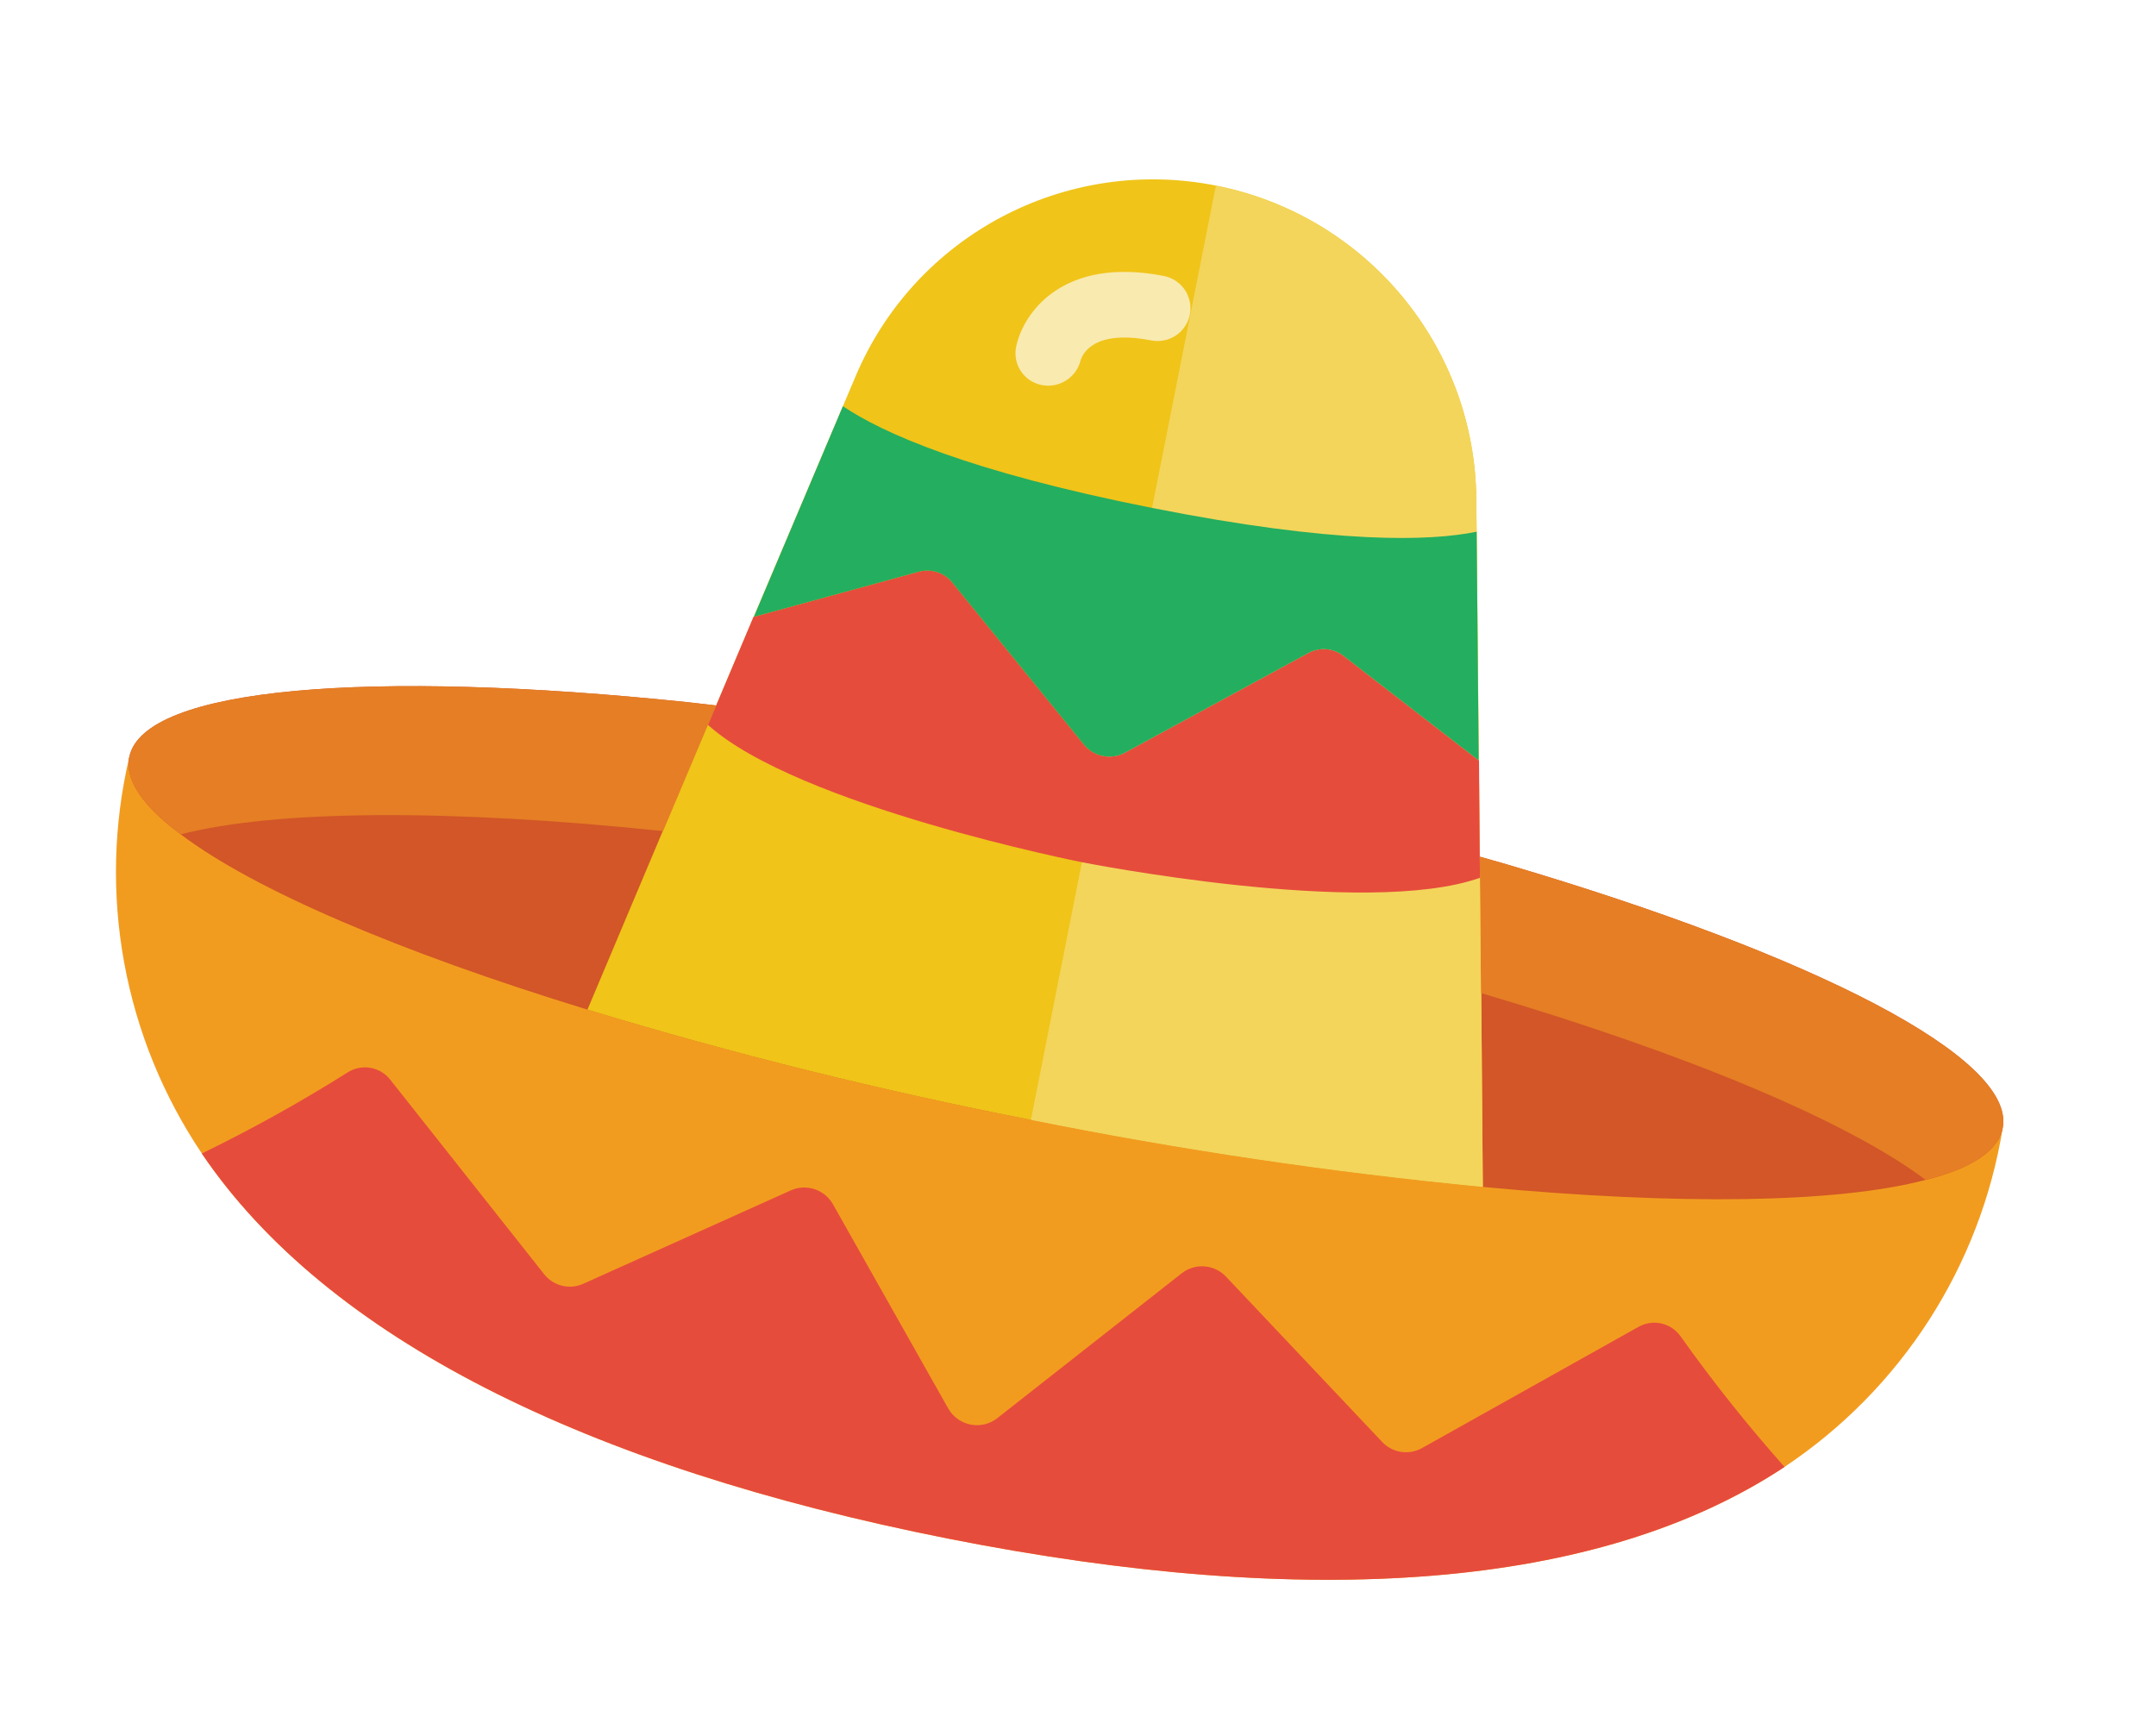
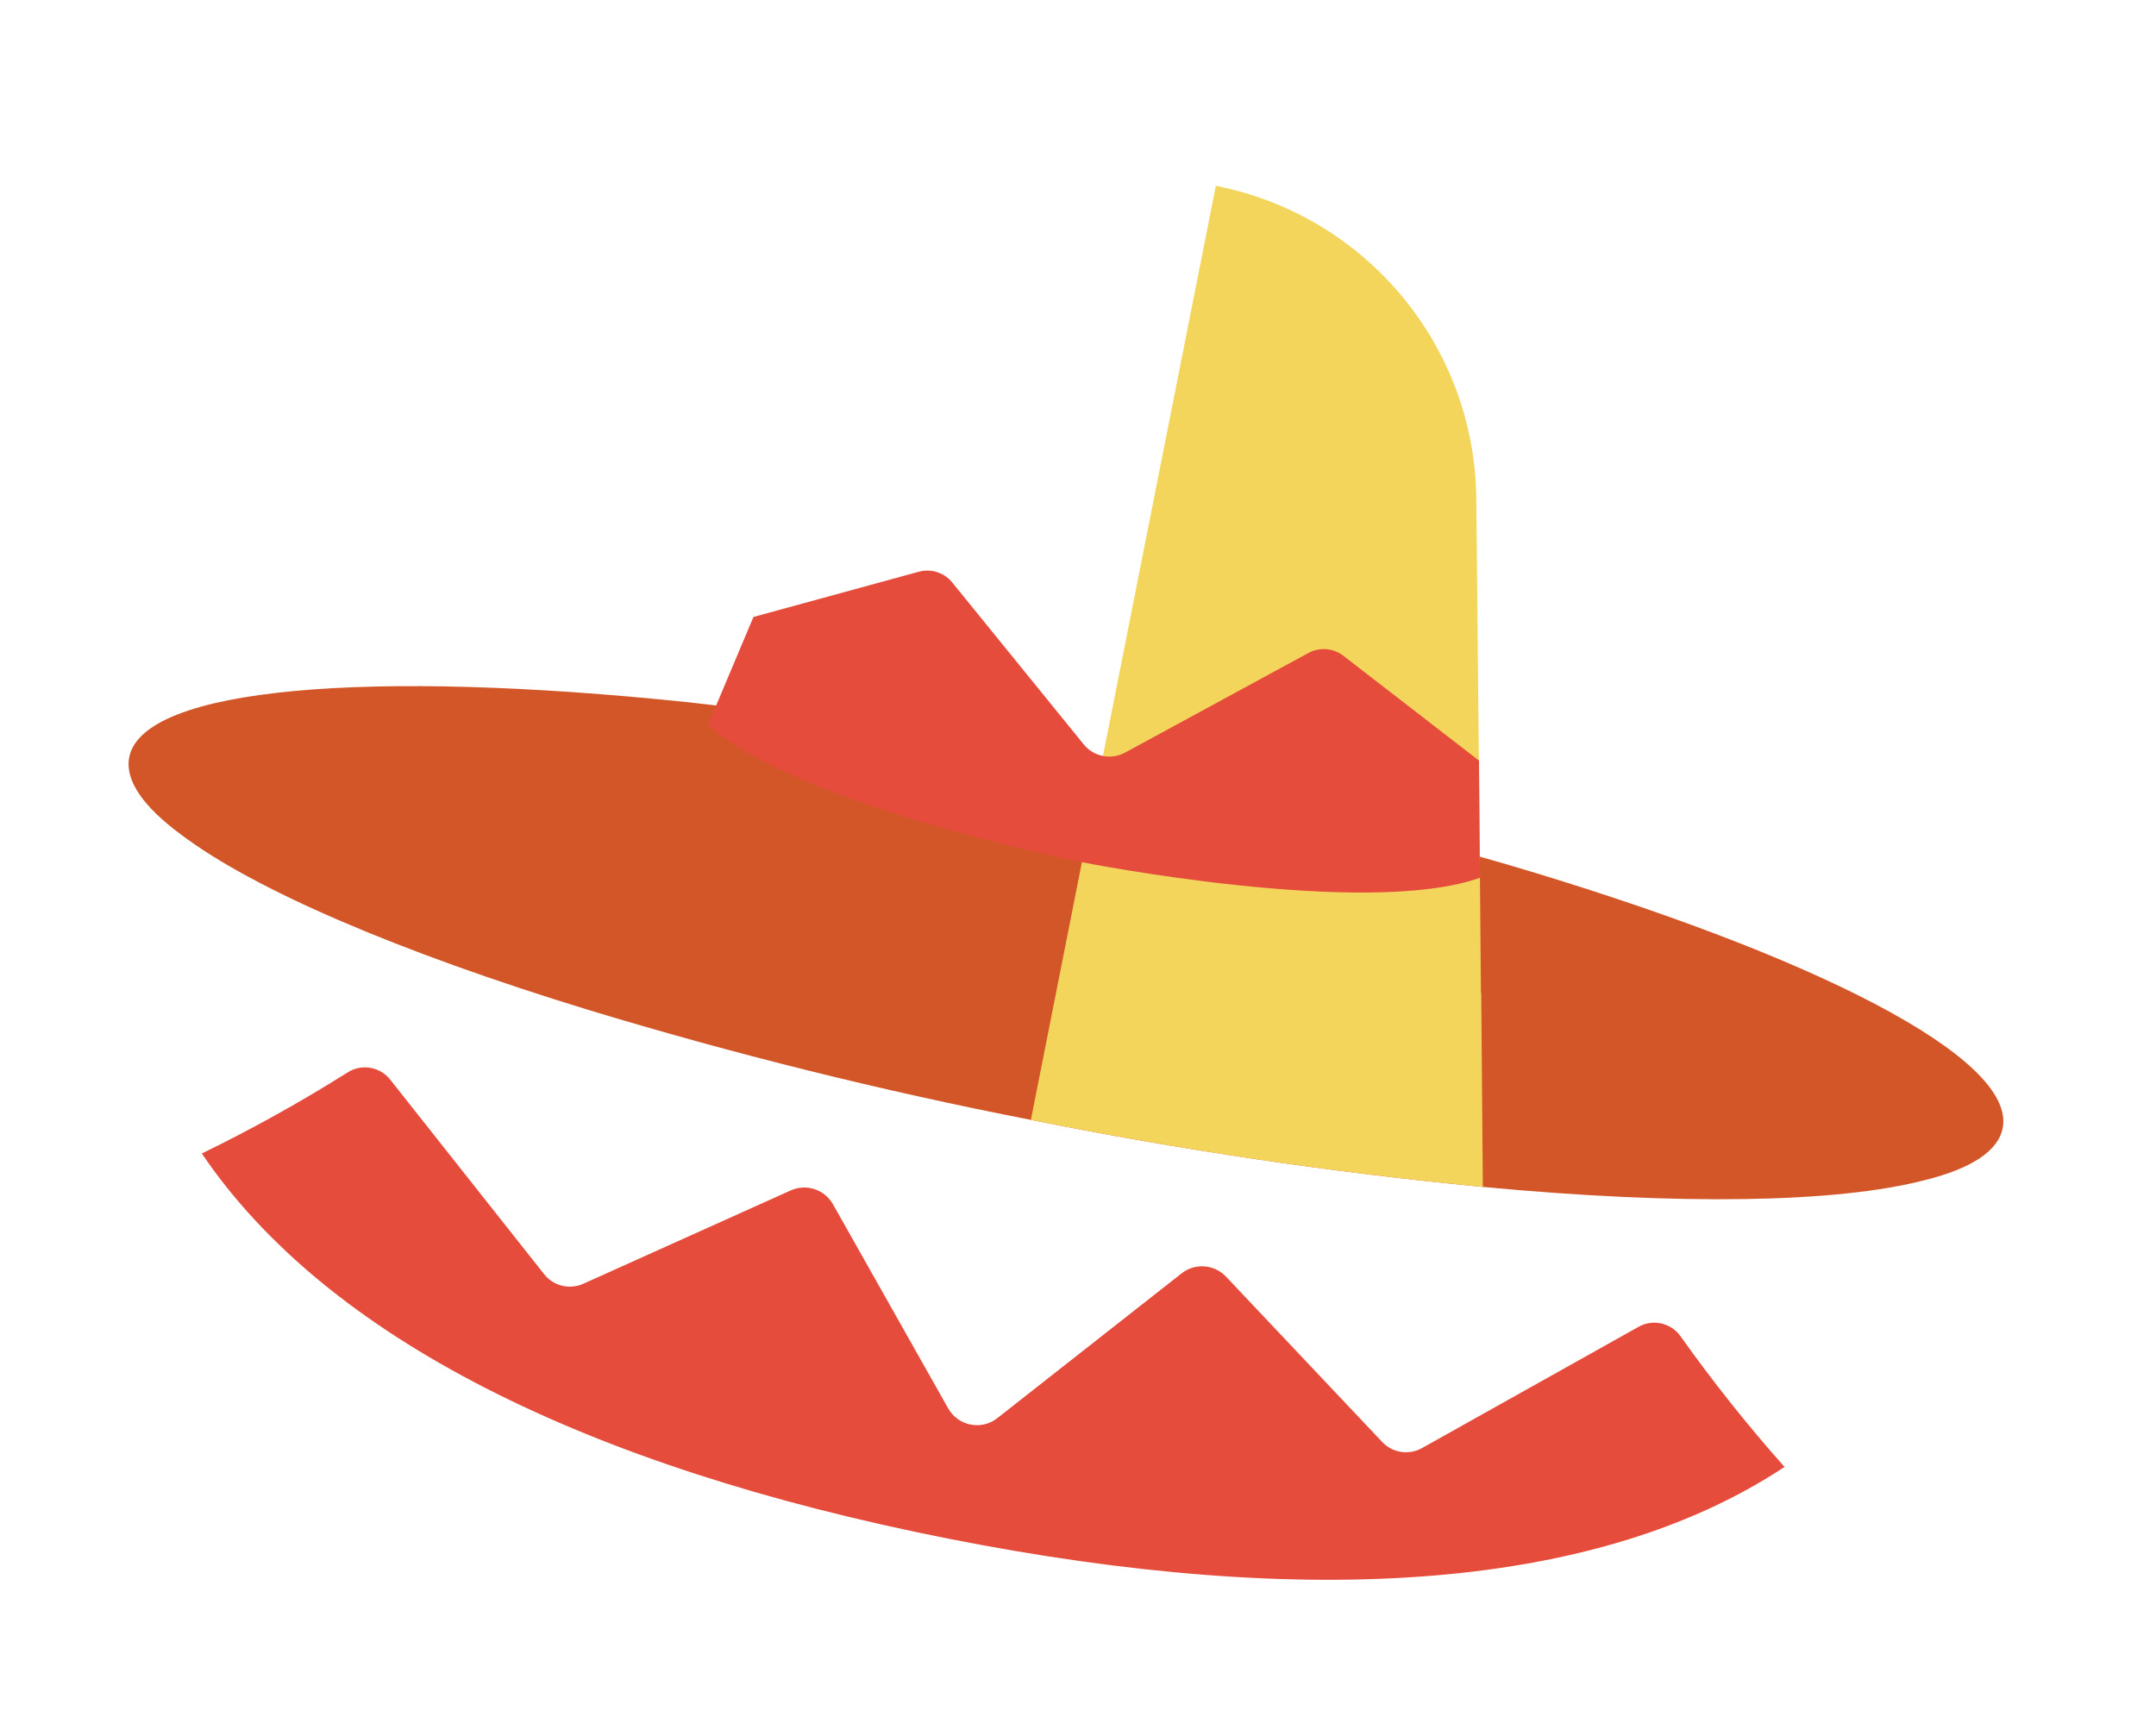
<svg xmlns="http://www.w3.org/2000/svg" width="159" height="128" viewBox="0 0 159 128" fill="none">
-   <path d="M9.531 55.843C8.365 60.818 8.239 65.98 9.16 71.007C10.081 76.035 12.029 80.821 14.883 85.067C24.097 98.667 43.23 108.182 69.91 113.466C96.588 118.749 117.904 117.244 131.605 108.182C135.862 105.344 139.488 101.662 142.255 97.365C145.023 93.068 146.874 88.247 147.692 83.204L9.531 55.843Z" fill="#F29C1F" />
  <path d="M147.692 83.204C147.358 84.891 145.37 86.177 142.011 87.016C135.482 88.735 123.816 88.893 109.355 87.534C98.168 86.454 87.043 84.804 76.024 82.588C64.992 80.436 54.078 77.724 43.323 74.458C29.437 70.203 18.712 65.61 13.33 61.533C10.544 59.476 9.197 57.53 9.531 55.843C10.556 50.666 27.305 49.342 50.758 51.79C51.435 51.875 52.116 51.935 52.816 52.025L109.128 63.177C109.81 63.361 110.463 63.564 111.12 63.744C133.737 70.419 148.717 78.027 147.692 83.204L147.692 83.204Z" fill="#D25627" />
-   <path d="M147.692 83.204C147.358 84.891 145.37 86.177 142.011 87.016C136.258 82.693 124.487 77.745 109.239 73.244L48.877 61.29C33.064 59.64 20.298 59.729 13.33 61.533C10.544 59.476 9.197 57.53 9.531 55.843C10.556 50.666 27.305 49.342 50.758 51.79C51.435 51.875 52.116 51.935 52.816 52.025L109.128 63.177C109.81 63.361 110.463 63.564 111.12 63.744C133.737 70.419 148.717 78.027 147.692 83.204L147.692 83.204Z" fill="#E57E25" />
  <path d="M131.605 108.183C117.904 117.245 96.588 118.75 69.91 113.467C43.23 108.183 24.097 98.668 14.883 85.068C18.569 83.274 22.153 81.281 25.621 79.099C26.123 78.772 26.73 78.647 27.321 78.751C27.912 78.854 28.442 79.177 28.803 79.654L40.128 93.968C40.463 94.394 40.933 94.695 41.46 94.822C41.988 94.949 42.543 94.894 43.035 94.667L58.308 87.793C58.86 87.543 59.486 87.509 60.063 87.696C60.64 87.883 61.126 88.279 61.425 88.805L69.928 103.868C70.1 104.173 70.337 104.438 70.621 104.643C70.905 104.849 71.23 104.99 71.574 105.058C71.918 105.127 72.273 105.12 72.614 105.038C72.955 104.956 73.274 104.802 73.549 104.585L87.152 93.9C87.629 93.527 88.229 93.347 88.834 93.394C89.439 93.44 90.004 93.711 90.419 94.153L101.921 106.329C102.289 106.726 102.781 106.988 103.317 107.072C103.853 107.155 104.402 107.056 104.874 106.79L120.8 97.873C121.316 97.569 121.929 97.472 122.514 97.602C123.1 97.732 123.614 98.079 123.953 98.572C126.328 101.911 128.882 105.119 131.605 108.183Z" fill="#E64C3C" />
-   <path d="M109.355 87.534C98.168 86.454 87.043 84.804 76.025 82.588C64.993 80.436 54.078 77.724 43.324 74.458L48.877 61.29L48.901 61.295L52.21 53.46L52.816 52.025L62.162 29.957L63.09 27.771C67.466 17.374 78.574 11.487 89.67 13.685C100.766 15.882 108.791 25.558 108.874 36.838L108.899 39.213L109.129 63.177L109.142 64.735L109.216 73.24L109.239 73.244L109.355 87.534Z" fill="#F0C419" />
  <path d="M109.355 87.534C98.168 86.455 87.043 84.804 76.025 82.589L89.665 13.707C100.763 15.886 108.795 25.559 108.874 36.838L108.899 39.213L109.129 63.177L109.142 64.735L109.216 73.24L109.239 73.244L109.355 87.534Z" fill="#F3D55B" />
  <path d="M109.142 64.735C100.726 67.733 79.788 63.587 79.788 63.587C79.788 63.587 58.849 59.44 52.21 53.46L55.571 45.486L55.596 45.491L67.74 42.169C68.192 42.041 68.673 42.05 69.12 42.196C69.568 42.342 69.961 42.617 70.251 42.987L79.923 54.899C80.281 55.34 80.782 55.641 81.339 55.751C81.896 55.862 82.474 55.774 82.972 55.503L96.454 48.177C96.863 47.945 97.332 47.84 97.802 47.876C98.271 47.911 98.719 48.086 99.089 48.377L109.049 56.076L109.074 56.081L109.142 64.735Z" fill="#E64C3C" />
-   <path d="M109.05 56.077L99.089 48.377C98.719 48.086 98.271 47.912 97.802 47.876C97.333 47.84 96.864 47.945 96.455 48.177L82.972 55.504C82.474 55.774 81.896 55.862 81.339 55.752C80.782 55.642 80.281 55.34 79.923 54.9L70.251 42.988C69.962 42.618 69.568 42.342 69.121 42.196C68.673 42.051 68.193 42.041 67.74 42.169L55.596 45.491L62.162 29.957C65.067 31.915 71.385 34.77 84.962 37.459C98.54 40.148 105.467 39.915 108.899 39.213L109.05 56.077Z" fill="#24AE5F" />
-   <path d="M76.853 28.403L76.777 28.388C76.165 28.256 75.629 27.89 75.284 27.369C74.939 26.847 74.813 26.212 74.932 25.599C75.42 23.133 78.335 18.868 85.872 20.36C86.496 20.494 87.043 20.866 87.394 21.398C87.745 21.929 87.872 22.576 87.749 23.2C87.625 23.824 87.26 24.374 86.733 24.732C86.206 25.089 85.559 25.225 84.931 25.111C80.549 24.243 79.79 26.208 79.683 26.611C79.525 27.211 79.145 27.728 78.62 28.06C78.096 28.393 77.464 28.515 76.853 28.403Z" fill="#F9EAB0" />
</svg>